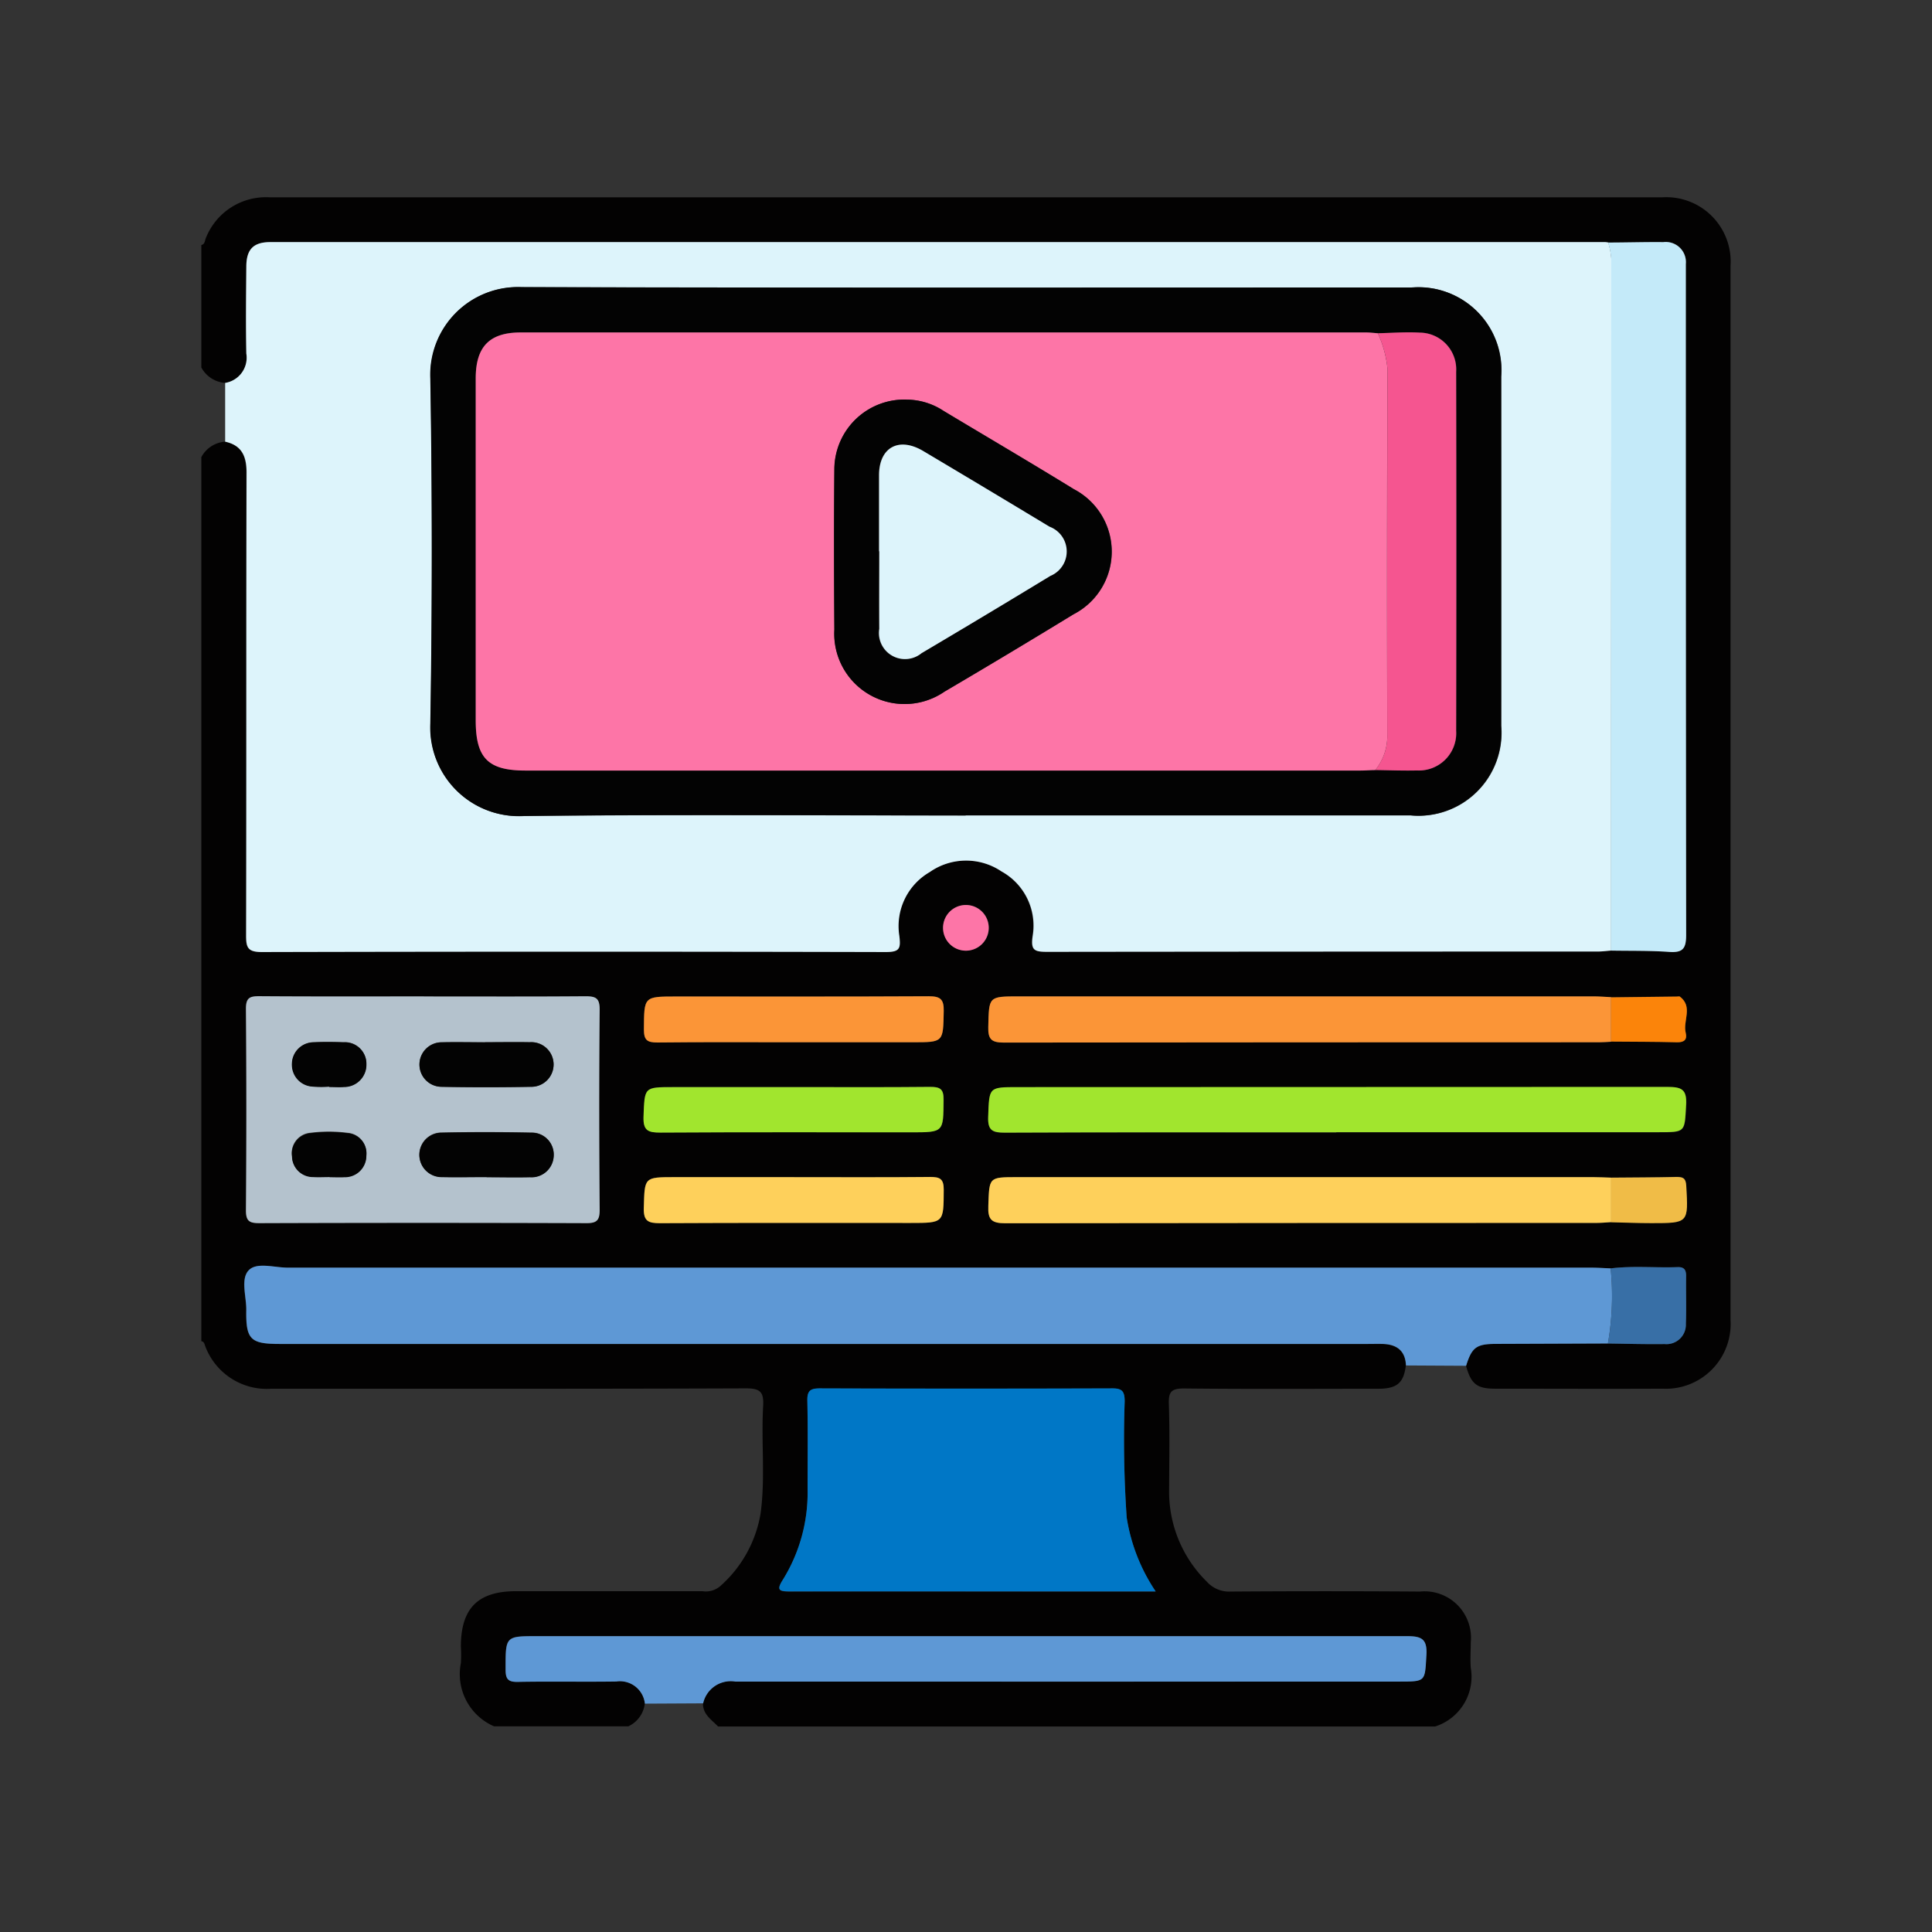
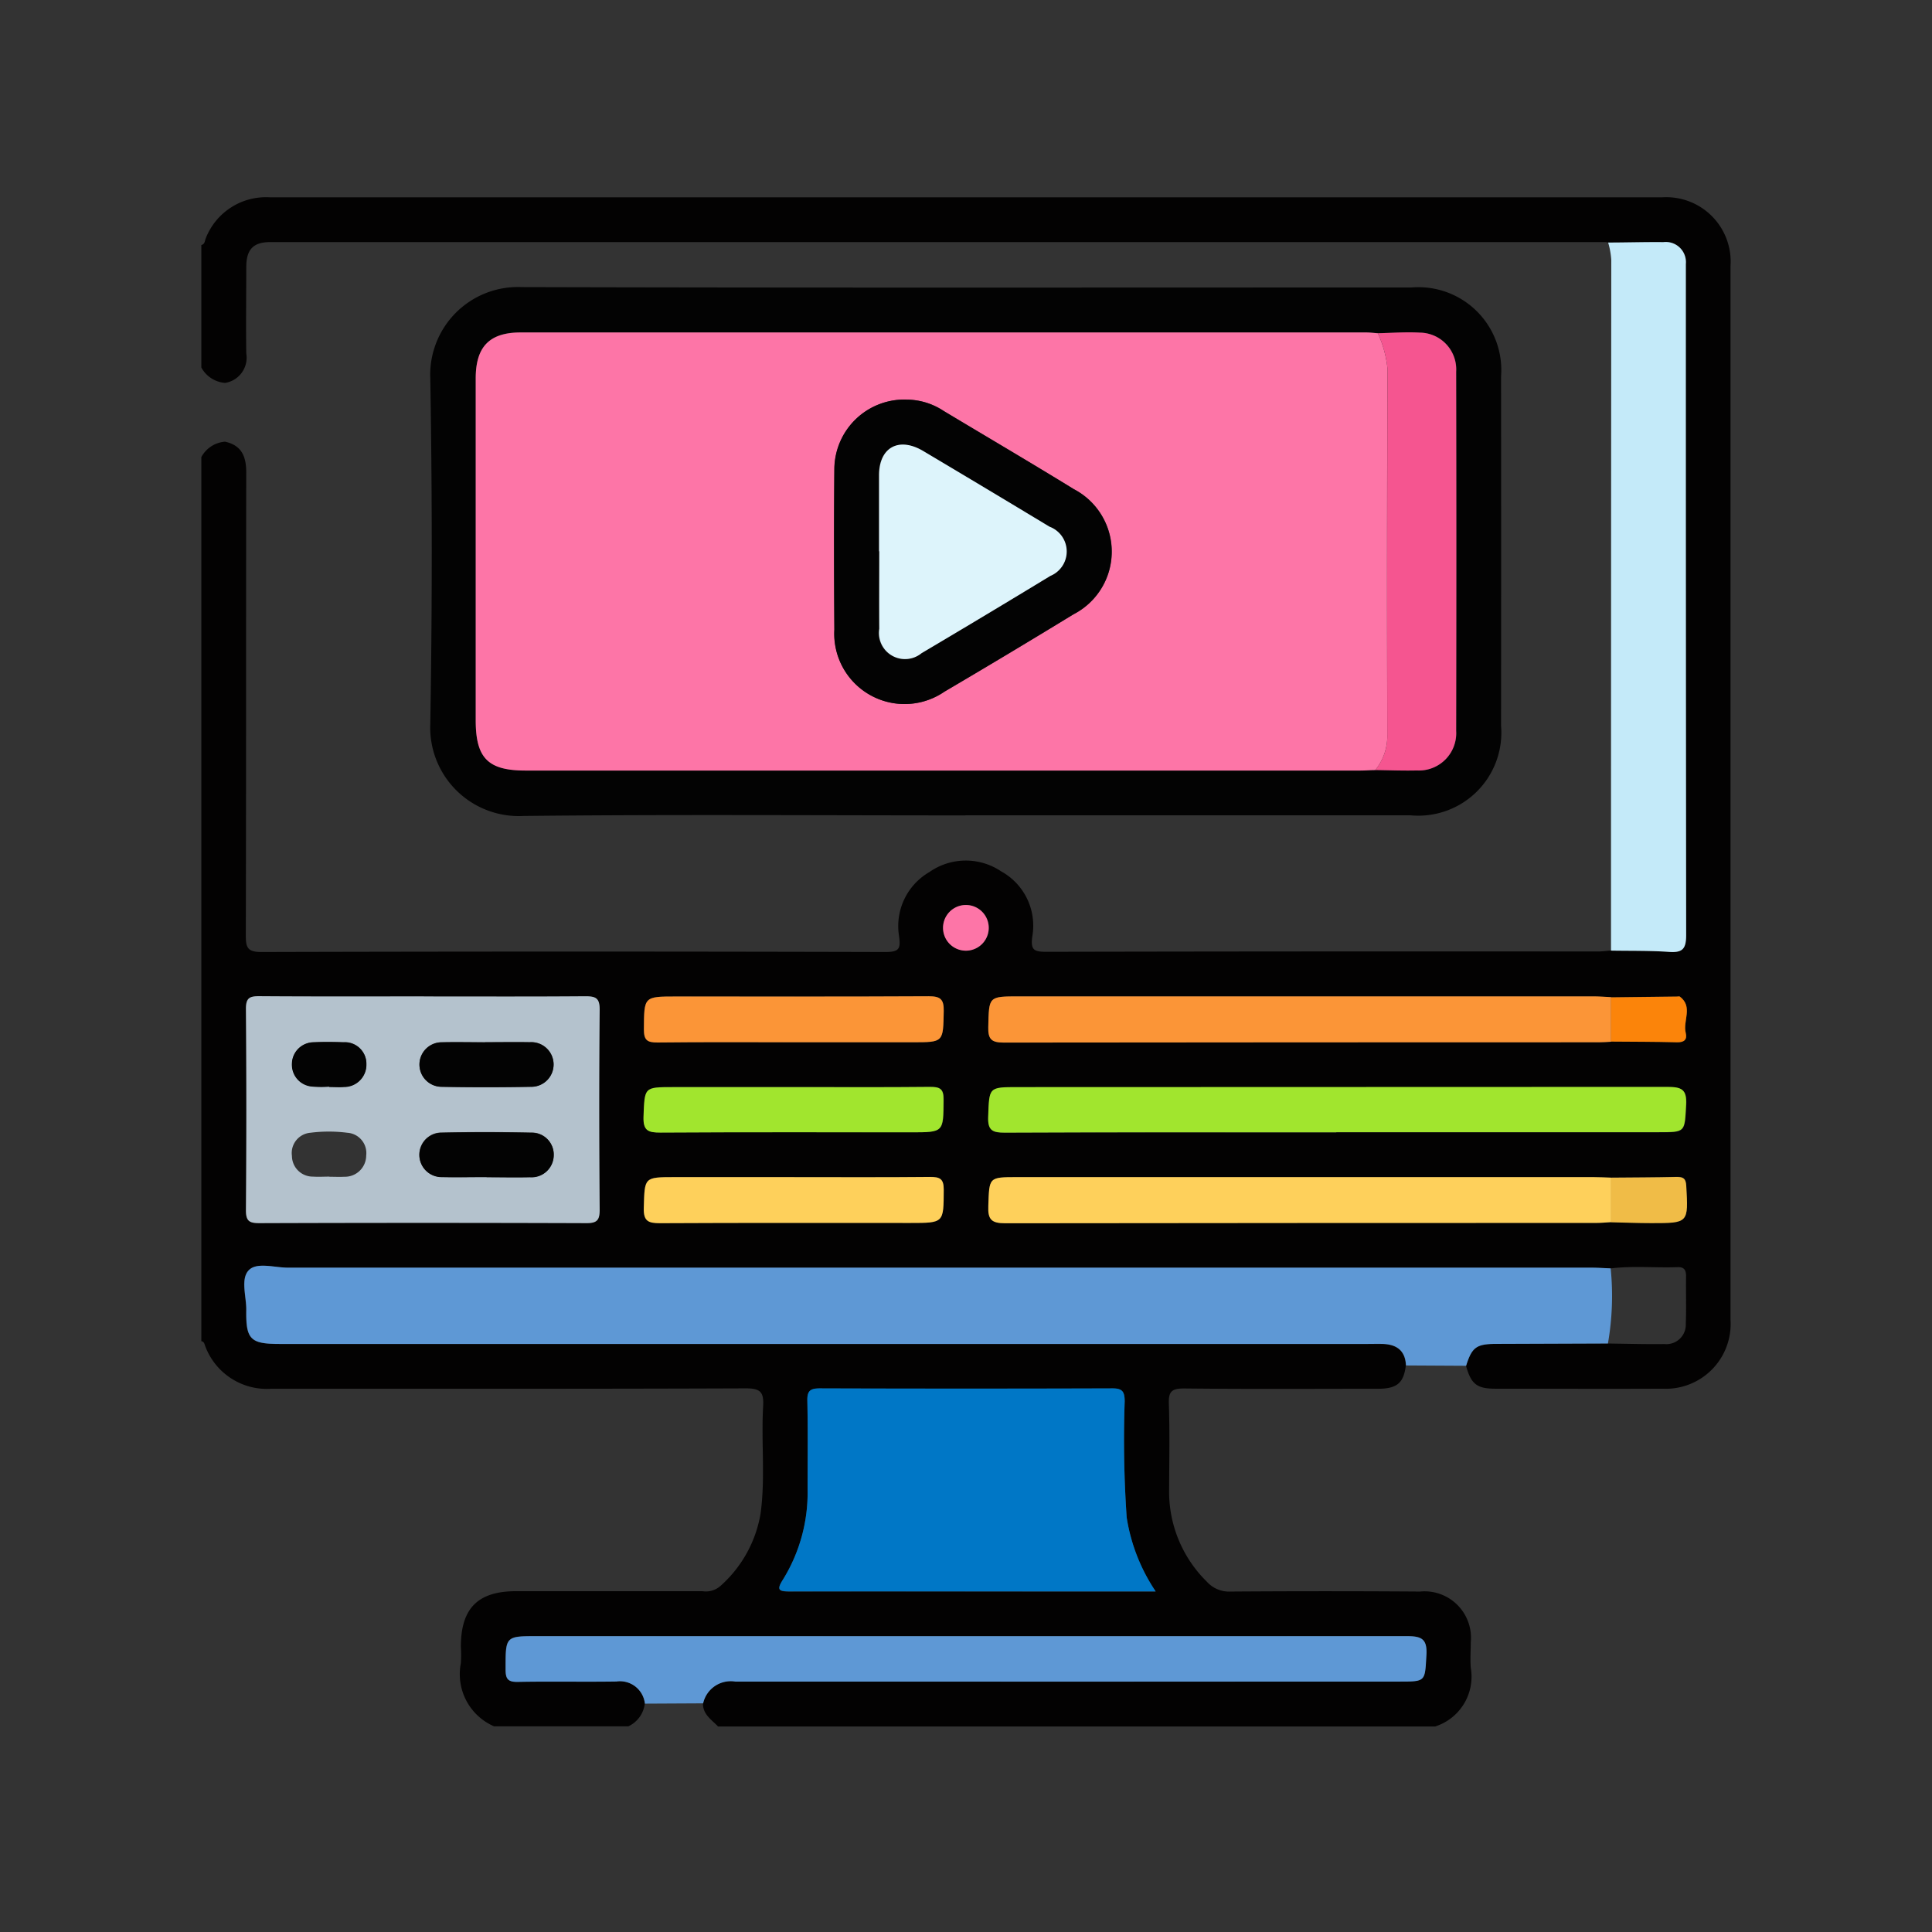
<svg xmlns="http://www.w3.org/2000/svg" width="57" height="57" viewBox="0 0 57 57">
  <rect x="0" y="0" width="57" height="57" fill="#333333" stroke="none" />
  <defs>
    <clipPath id="clip-path">
      <rect id="Rectangle_57999" data-name="Rectangle 57999" width="45.12" height="45.118" fill="none" />
    </clipPath>
  </defs>
  <g id="Group_144637" data-name="Group 144637" transform="translate(-217 -2277)">
    <rect id="Rectangle_57834" data-name="Rectangle 57834" width="57" height="57" transform="translate(217 2277)" fill="#fff" opacity="0" />
    <g id="Group_144644" data-name="Group 144644" transform="translate(222.94 2282.821)">
      <g id="Group_144643" data-name="Group 144643" transform="translate(0 -0.002)" clip-path="url(#clip-path)">
        <path id="Path_90008" data-name="Path 90008" d="M36.4,45.116H15.245c-.189-.2-.451-.354-.445-.682a.835.835,0,0,1,.949-.647q9.8.015,19.6,0c.779,0,.745,0,.791-.78.029-.485-.148-.56-.584-.56q-12.819.015-25.638,0c-.955,0-.945,0-.945.976,0,.28.065.379.362.373.969-.019,1.938,0,2.907-.011a.74.74,0,0,1,.841.653.844.844,0,0,1-.485.673H8.636a1.676,1.676,0,0,1-.979-1.864,3.988,3.988,0,0,0,0-.484c0-1.133.5-1.638,1.627-1.639q2.751,0,5.5,0a.651.651,0,0,0,.524-.148A3.665,3.665,0,0,0,16.5,38.829c.143-1.051.014-2.11.075-3.163.024-.419-.082-.527-.514-.526-4.665.018-9.33.011-14,.012a1.941,1.941,0,0,1-1.94-1.241c-.027-.062-.028-.148-.121-.163V7.665A.867.867,0,0,1,.7,7.21c.493.109.625.439.625.911-.009,4.55,0,9.1-.013,13.651,0,.358.045.495.462.494q9.2-.025,18.408,0c.417,0,.454-.1.4-.487a1.841,1.841,0,0,1,.9-1.873,1.869,1.869,0,0,1,2.117-.018,1.827,1.827,0,0,1,.92,1.9c-.062.423.043.473.423.472q8.125-.017,16.25-.009c.131,0,.261-.018.392-.028.571.01,1.143,0,1.711.038.393.028.507-.082.506-.493Q43.786,12,43.8,2.23c0-.088,0-.176,0-.264a.594.594,0,0,0-.665-.644c-.542-.006-1.085.007-1.627.012a.6.6,0,0,0-.087-.013q-19.692,0-39.385,0c-.5,0-.708.214-.71.731,0,.852-.013,1.7,0,2.555A.753.753,0,0,1,.7,5.476.872.872,0,0,1,0,5.021V1.408c.111-.025.1-.134.134-.207A1.906,1.906,0,0,1,2.009,0q20.552,0,41.1,0a1.9,1.9,0,0,1,2.007,2.022q0,15.551,0,31.1A1.913,1.913,0,0,1,43.11,35.15c-1.645.008-3.289,0-4.934,0-.546,0-.715-.138-.864-.675.17-.545.3-.644.884-.646l3.3-.012c.557.007,1.115.023,1.672.016a.573.573,0,0,0,.628-.594c.018-.469,0-.94.008-1.409,0-.181-.055-.273-.25-.266-.659.024-1.32-.044-1.978.038-.19-.007-.381-.021-.571-.021q-19.226,0-38.453,0c-.393,0-.909-.167-1.149.068-.26.256-.075.778-.081,1.183-.014.865.125,1,.981,1h32.11c.147,0,.294,0,.44,0,.411.013.666.2.683.635-.063.514-.26.684-.82.685-1.909,0-3.818.013-5.726-.009-.379,0-.457.105-.445.461.028.836.011,1.674.008,2.51a3.719,3.719,0,0,0,1.115,2.732.877.877,0,0,0,.69.289q2.8-.02,5.594,0a1.37,1.37,0,0,1,1.5,1.5c0,.25-.019.5,0,.748A1.541,1.541,0,0,1,36.4,45.116m5.2-16.191c-.176-.005-.352-.015-.527-.015h-17c-.844,0-.822,0-.851.852-.014.4.1.509.5.508q8.72-.021,17.439-.011c.146,0,.292-.015.438-.023.394.009.787.024,1.181.025,1.1,0,1.091,0,1.029-1.1-.012-.219-.088-.267-.286-.262-.642.015-1.285.015-1.927.021m0-4.011c.645.005,1.291,0,1.936.02.218.006.313-.082.263-.28-.089-.353.223-.771-.175-1.07-.019-.014-.057,0-.087,0L41.6,23.6c-.175-.008-.351-.023-.526-.023H24.119c-.9,0-.88,0-.9.9-.009.363.09.464.459.463q8.784-.018,17.567-.009c.117,0,.234-.01.351-.016M28.153,41.131a5.391,5.391,0,0,1-.852-2.177,33.308,33.308,0,0,1-.059-3.43c0-.272-.056-.38-.359-.379q-4.316.017-8.631,0c-.281,0-.38.069-.373.364.019.866.006,1.732.007,2.6a4.874,4.874,0,0,1-.728,2.679c-.192.3-.123.349.2.348,2.554-.008,5.108,0,7.663,0h3.133M6.565,23.578c-1.615,0-3.231.006-4.846-.006-.284,0-.408.037-.405.37q.025,2.973,0,5.947c0,.323.105.378.4.377q4.824-.015,9.648,0c.312,0,.39-.088.388-.393-.013-1.968-.017-3.935,0-5.9,0-.354-.121-.4-.428-.4-1.586.014-3.172.006-4.758.006m26.92,4.008v0H43c.8,0,.764,0,.81-.8.027-.47-.137-.536-.558-.536q-9.578.018-19.155.006c-.871,0-.845,0-.879.871-.016.41.126.473.494.472,3.259-.014,6.517-.008,9.776-.008M17.465,24.929h3.522c.916,0,.9,0,.916-.923.007-.355-.106-.437-.446-.435-2.48.014-4.961.007-7.441.007-.967,0-.953,0-.959.972,0,.319.1.387.4.384,1.335-.015,2.671-.006,4.007-.006m.073,1.322H13.929c-.868,0-.841,0-.877.872-.017.415.132.472.5.47,2.464-.015,4.928-.008,7.391-.008.97,0,.954,0,.961-.961,0-.324-.112-.383-.4-.379-1.32.014-2.64.006-3.96.006m-.042,2.657H13.977c-.917,0-.9,0-.922.91-.011.388.131.45.477.448,2.462-.014,4.924-.007,7.387-.007,1,0,.98,0,.985-.982,0-.329-.122-.378-.408-.375-1.334.013-2.667.006-4,.006m5.738-7.344a.674.674,0,1,0-1.347.024.674.674,0,0,0,1.347-.024" transform="translate(0 0.002)" fill="#030202" />
-         <path id="Path_90009" data-name="Path 90009" d="M73.928,145.058q0-.867,0-1.734a.753.753,0,0,0,.624-.868c-.017-.851-.008-1.7,0-2.555,0-.517.206-.731.71-.731q19.692,0,39.385,0a.6.6,0,0,1,.087.012,2.342,2.342,0,0,1,.093.515q-.008,10.188-.008,20.375c-.131.01-.261.028-.392.028q-8.125,0-16.25.009c-.379,0-.485-.049-.423-.472a1.827,1.827,0,0,0-.92-1.9,1.869,1.869,0,0,0-2.117.018,1.841,1.841,0,0,0-.9,1.873c.049.386.013.488-.4.487q-9.2-.022-18.408,0c-.417,0-.463-.136-.462-.494.011-4.55,0-9.1.013-13.651,0-.471-.131-.8-.625-.911m21.844,11.026q6.564,0,13.127,0a2.449,2.449,0,0,0,2.673-2.641q0-5.154,0-10.307a2.445,2.445,0,0,0-2.647-2.624c-8.751,0-17.5.012-26.254-.012a2.588,2.588,0,0,0-2.69,2.7q.079,5.086,0,10.175a2.613,2.613,0,0,0,2.753,2.728c4.346-.048,8.692-.016,13.039-.016" transform="translate(-73.225 -137.846)" fill="#ddf4fb" />
        <path id="Path_90010" data-name="Path 90010" d="M169.441,3319.2l-1.771-.01c-.017-.437-.273-.622-.683-.635-.147-.005-.294,0-.44,0h-32.11c-.856,0-.995-.131-.981-1,.006-.4-.179-.927.081-1.182.24-.236.755-.068,1.148-.068q19.226,0,38.453,0c.19,0,.381.014.571.021a8.165,8.165,0,0,1-.081,2.216l-3.3.012c-.579,0-.714.1-.884.647" transform="translate(-132.129 -3284.724)" fill="#5e98d5" />
        <path id="Path_90011" data-name="Path 90011" d="M1804.608,3703.07h-3.133c-2.554,0-5.109,0-7.662,0-.324,0-.392-.045-.2-.347a4.873,4.873,0,0,0,.728-2.679c0-.866.012-1.733-.007-2.6-.007-.3.092-.365.373-.365q4.315.014,8.631,0c.3,0,.355.106.359.379a33.3,33.3,0,0,0,.059,3.431,5.394,5.394,0,0,0,.852,2.176" transform="translate(-1776.455 -3661.938)" fill="#0077c6" />
        <path id="Path_90012" data-name="Path 90012" d="M143.45,2479.64c1.586,0,3.172.007,4.758-.006.307,0,.432.045.428.4-.019,1.968-.016,3.935,0,5.9,0,.3-.076.395-.388.393q-4.824-.017-9.648,0c-.293,0-.4-.054-.4-.377q.024-2.973,0-5.947c0-.334.121-.373.405-.371,1.615.012,3.231.006,4.846.006m1.806,1.352c-.424,0-.848-.008-1.272,0a.656.656,0,1,0-.019,1.312q1.315.026,2.631,0a.658.658,0,1,0-.025-1.314c-.438-.009-.877,0-1.316,0m.044,3.979c.426,0,.852.008,1.278,0a.655.655,0,0,0,.7-.631.645.645,0,0,0-.657-.682c-.9-.018-1.792-.019-2.687,0a.655.655,0,0,0,.04,1.309c.44.012.881,0,1.322,0m-4.645-2.669v.009c.146,0,.293.01.438,0a.656.656,0,0,0,.662-.671.634.634,0,0,0-.676-.645c-.292-.01-.584-.013-.876,0a.653.653,0,0,0-.072,1.3,3.024,3.024,0,0,0,.524.005m.012,2.667c.146,0,.292.008.438,0a.629.629,0,0,0,.647-.628.6.6,0,0,0-.557-.67,4.292,4.292,0,0,0-1.091,0,.6.6,0,0,0-.543.683.615.615,0,0,0,.624.611c.16.011.321,0,.482,0" transform="translate(-136.884 -2456.06)" fill="#b4c2cd" />
        <path id="Path_90013" data-name="Path 90013" d="M4365.964,160.076q0-10.187.008-20.375a2.318,2.318,0,0,0-.093-.515c.542,0,1.084-.018,1.627-.012a.594.594,0,0,1,.665.644c0,.088,0,.176,0,.264q0,9.769.01,19.539c0,.412-.113.521-.506.493-.568-.04-1.14-.028-1.711-.038" transform="translate(-4324.374 -137.849)" fill="#c4eaf9" />
        <path id="Path_90014" data-name="Path 90014" d="M949.989,4467.391l-1.714.009a.74.74,0,0,0-.841-.653c-.969.015-1.938-.007-2.907.012-.3.006-.363-.094-.362-.373,0-.977-.01-.977.945-.977q12.819,0,25.638,0c.436,0,.613.075.584.56-.046.778-.012.78-.791.78q-9.8,0-19.6,0a.835.835,0,0,0-.949.647" transform="translate(-935.188 -4422.956)" fill="#5e98d5" />
        <path id="Path_90015" data-name="Path 90015" d="M2452.112,2762.336c-3.259,0-6.517-.006-9.776.009-.368,0-.51-.062-.494-.472.033-.87.008-.871.879-.871q9.578,0,19.155-.006c.42,0,.585.066.557.536-.047.8-.012.8-.81.8h-9.512Z" transform="translate(-2418.628 -2734.748)" fill="#a1e52e" />
        <path id="Path_90016" data-name="Path 90016" d="M2460.449,2481.782c-.117.006-.234.016-.351.016q-8.783,0-17.567.009c-.369,0-.468-.1-.459-.463.022-.895,0-.9.9-.9h16.951c.175,0,.35.015.526.023q0,.655,0,1.31" transform="translate(-2418.855 -2456.867)" fill="#fb9537" />
        <path id="Path_90017" data-name="Path 90017" d="M2460.142,3042.416c-.146.008-.292.023-.438.023q-8.719,0-17.44.01c-.406,0-.517-.108-.5-.508.029-.852.007-.853.851-.853h17c.176,0,.352.01.527.015q0,.656,0,1.312" transform="translate(-2418.546 -3012.178)" fill="#fed05b" />
        <path id="Path_90018" data-name="Path 90018" d="M1377.786,2481.03c-1.336,0-2.671-.008-4.007.007-.3,0-.4-.065-.4-.384.007-.973-.008-.973.959-.973,2.48,0,4.961.006,7.441-.007.34,0,.453.08.446.435-.018.922,0,.922-.916.922h-3.523" transform="translate(-1360.322 -2456.099)" fill="#fb9537" />
        <path id="Path_90019" data-name="Path 90019" d="M1377.353,2760.936c1.32,0,2.64.008,3.96-.006.292,0,.407.055.4.38-.006.96.009.96-.961.96-2.464,0-4.927-.007-7.391.008-.365,0-.513-.055-.5-.469.035-.871.009-.872.876-.872h3.608" transform="translate(-1359.816 -2734.682)" fill="#a1e52e" />
        <path id="Path_90020" data-name="Path 90020" d="M1377.675,3040.468c1.334,0,2.667.007,4-.006.287,0,.41.046.408.375-.005.982.01.982-.985.982-2.462,0-4.925-.006-7.387.007-.346,0-.488-.06-.477-.448.026-.91,0-.911.922-.911h3.518" transform="translate(-1360.18 -3011.557)" fill="#fed05b" />
-         <path id="Path_90021" data-name="Path 90021" d="M4365.188,3322.17a8.178,8.178,0,0,0,.08-2.216c.657-.082,1.319-.014,1.978-.038.195-.007.253.084.25.266-.007.47.01.94-.007,1.41a.573.573,0,0,1-.628.594c-.557.008-1.115-.009-1.672-.016" transform="translate(-4323.69 -3288.351)" fill="#386fa6" />
        <path id="Path_90022" data-name="Path 90022" d="M4375.2,2481.506q0-.655,0-1.309l1.937-.023c.028,0,.067-.01.086,0,.4.3.086.717.175,1.07.05.2-.045.285-.262.279-.646-.017-1.291-.015-1.937-.021" transform="translate(-4333.604 -2456.591)" fill="#fb840a" />
        <path id="Path_90023" data-name="Path 90023" d="M4374.975,3041.835q0-.656,0-1.312c.643-.006,1.285-.006,1.928-.021.2,0,.273.043.286.262.062,1.1.069,1.1-1.029,1.1-.394,0-.787-.016-1.182-.025" transform="translate(-4333.379 -3011.597)" fill="#f0bc47" />
        <path id="Path_90024" data-name="Path 90024" d="M2303.5,2199.586a.674.674,0,0,1-1.347.023.674.674,0,1,1,1.347-.023" transform="translate(-2280.27 -2178.019)" fill="#fd75a7" />
        <path id="Path_90025" data-name="Path 90025" d="M726.249,294.746c-4.346,0-8.693-.031-13.039.016a2.613,2.613,0,0,1-2.753-2.728q.086-5.086,0-10.175a2.588,2.588,0,0,1,2.69-2.7c8.751.024,17.5.011,26.254.012a2.445,2.445,0,0,1,2.647,2.624q.005,5.154,0,10.307a2.449,2.449,0,0,1-2.673,2.641q-6.564,0-13.127,0m12.166-14.225c-.117-.008-.233-.024-.35-.024q-12.469,0-24.938,0c-.922,0-1.328.418-1.329,1.357q0,5.045,0,10.089c0,1.114.363,1.48,1.469,1.48H737.9c.146,0,.293-.009.44-.014.41,0,.821.022,1.23.012a1.1,1.1,0,0,0,1.157-1.166q.01-5.3,0-10.6a1.085,1.085,0,0,0-1.08-1.151c-.408-.024-.819.01-1.228.018" transform="translate(-703.702 -276.508)" fill="#030303" />
        <path id="Path_90026" data-name="Path 90026" d="M677.31,2622.185c.439,0,.877-.007,1.316,0a.658.658,0,1,1,.025,1.314q-1.315.024-2.631,0a.656.656,0,1,1,.019-1.312c.424-.011.848,0,1.272,0" transform="translate(-668.938 -2597.253)" fill="#030303" />
        <path id="Path_90027" data-name="Path 90027" d="M677.371,2902.683c-.441,0-.881.009-1.322,0a.655.655,0,0,1-.04-1.309c.9-.021,1.792-.019,2.687,0a.646.646,0,0,1,.657.682.655.655,0,0,1-.7.631c-.426.01-.852,0-1.278,0" transform="translate(-668.956 -2873.772)" fill="#030303" />
        <path id="Path_90028" data-name="Path 90028" d="M282.155,2623.174a3.024,3.024,0,0,1-.524-.005.643.643,0,0,1-.575-.666.636.636,0,0,1,.647-.635c.291-.015.584-.012.876,0a.634.634,0,0,1,.676.645.657.657,0,0,1-.662.671c-.145.012-.292,0-.438,0v-.009" transform="translate(-278.384 -2596.932)" fill="#030303" />
-         <path id="Path_90029" data-name="Path 90029" d="M282.569,2902.055c-.161,0-.322.009-.482,0a.614.614,0,0,1-.624-.611.6.6,0,0,1,.543-.683,4.292,4.292,0,0,1,1.091,0,.6.6,0,0,1,.557.669.63.63,0,0,1-.647.629c-.145.009-.292,0-.438,0" transform="translate(-278.785 -2873.146)" fill="#030303" />
        <path id="Path_90030" data-name="Path 90030" d="M878.039,432.43c-.147,0-.293.014-.44.014H852.97c-1.106,0-1.468-.366-1.469-1.48q0-5.045,0-10.089c0-.938.407-1.356,1.329-1.356q12.469,0,24.938,0c.117,0,.233.016.35.024a3.325,3.325,0,0,1,.283,1.041q-.022,5.395-.006,10.79a1.583,1.583,0,0,1-.356,1.057M864.22,421.5a2.066,2.066,0,0,0-2.135,2.034c-.017,1.584-.014,3.168,0,4.752a2.075,2.075,0,0,0,3.246,1.831q1.913-1.124,3.806-2.282a2.078,2.078,0,0,0,.013-3.693c-1.272-.783-2.561-1.539-3.841-2.308a2.005,2.005,0,0,0-1.084-.334" transform="translate(-843.406 -415.529)" fill="#fd75a7" />
        <path id="Path_90031" data-name="Path 90031" d="M3643.028,432.361a1.584,1.584,0,0,0,.356-1.057q-.008-5.395.006-10.79a3.327,3.327,0,0,0-.283-1.041c.41-.008.821-.042,1.228-.018a1.085,1.085,0,0,1,1.08,1.151q.011,5.3,0,10.6a1.1,1.1,0,0,1-1.157,1.166c-.41.01-.82-.007-1.23-.012" transform="translate(-3608.395 -415.46)" fill="#f55590" />
        <path id="Path_90032" data-name="Path 90032" d="M1965.682,627.7a2,2,0,0,1,1.084.334c1.281.769,2.569,1.525,3.842,2.308a2.079,2.079,0,0,1-.013,3.693q-1.893,1.157-3.806,2.282a2.075,2.075,0,0,1-3.246-1.831c-.009-1.584-.013-3.168,0-4.752a2.066,2.066,0,0,1,2.135-2.035m-.818,4.477c0,.762,0,1.525,0,2.287a.769.769,0,0,0,1.246.719q1.908-1.128,3.8-2.28a.78.78,0,0,0-.025-1.452q-1.859-1.124-3.728-2.233c-.715-.426-1.292-.106-1.3.715,0,.748,0,1.5,0,2.243" transform="translate(-1944.868 -621.729)" fill="#030303" />
        <path id="Path_90033" data-name="Path 90033" d="M2103.114,770.805c0-.748,0-1.5,0-2.243,0-.822.582-1.141,1.3-.716q1.868,1.111,3.728,2.234a.78.78,0,0,1,.025,1.452q-1.894,1.152-3.8,2.28a.769.769,0,0,1-1.246-.719c-.006-.762,0-1.525,0-2.287" transform="translate(-2083.118 -760.36)" fill="#ddf4fb" />
      </g>
    </g>
  </g>
</svg>